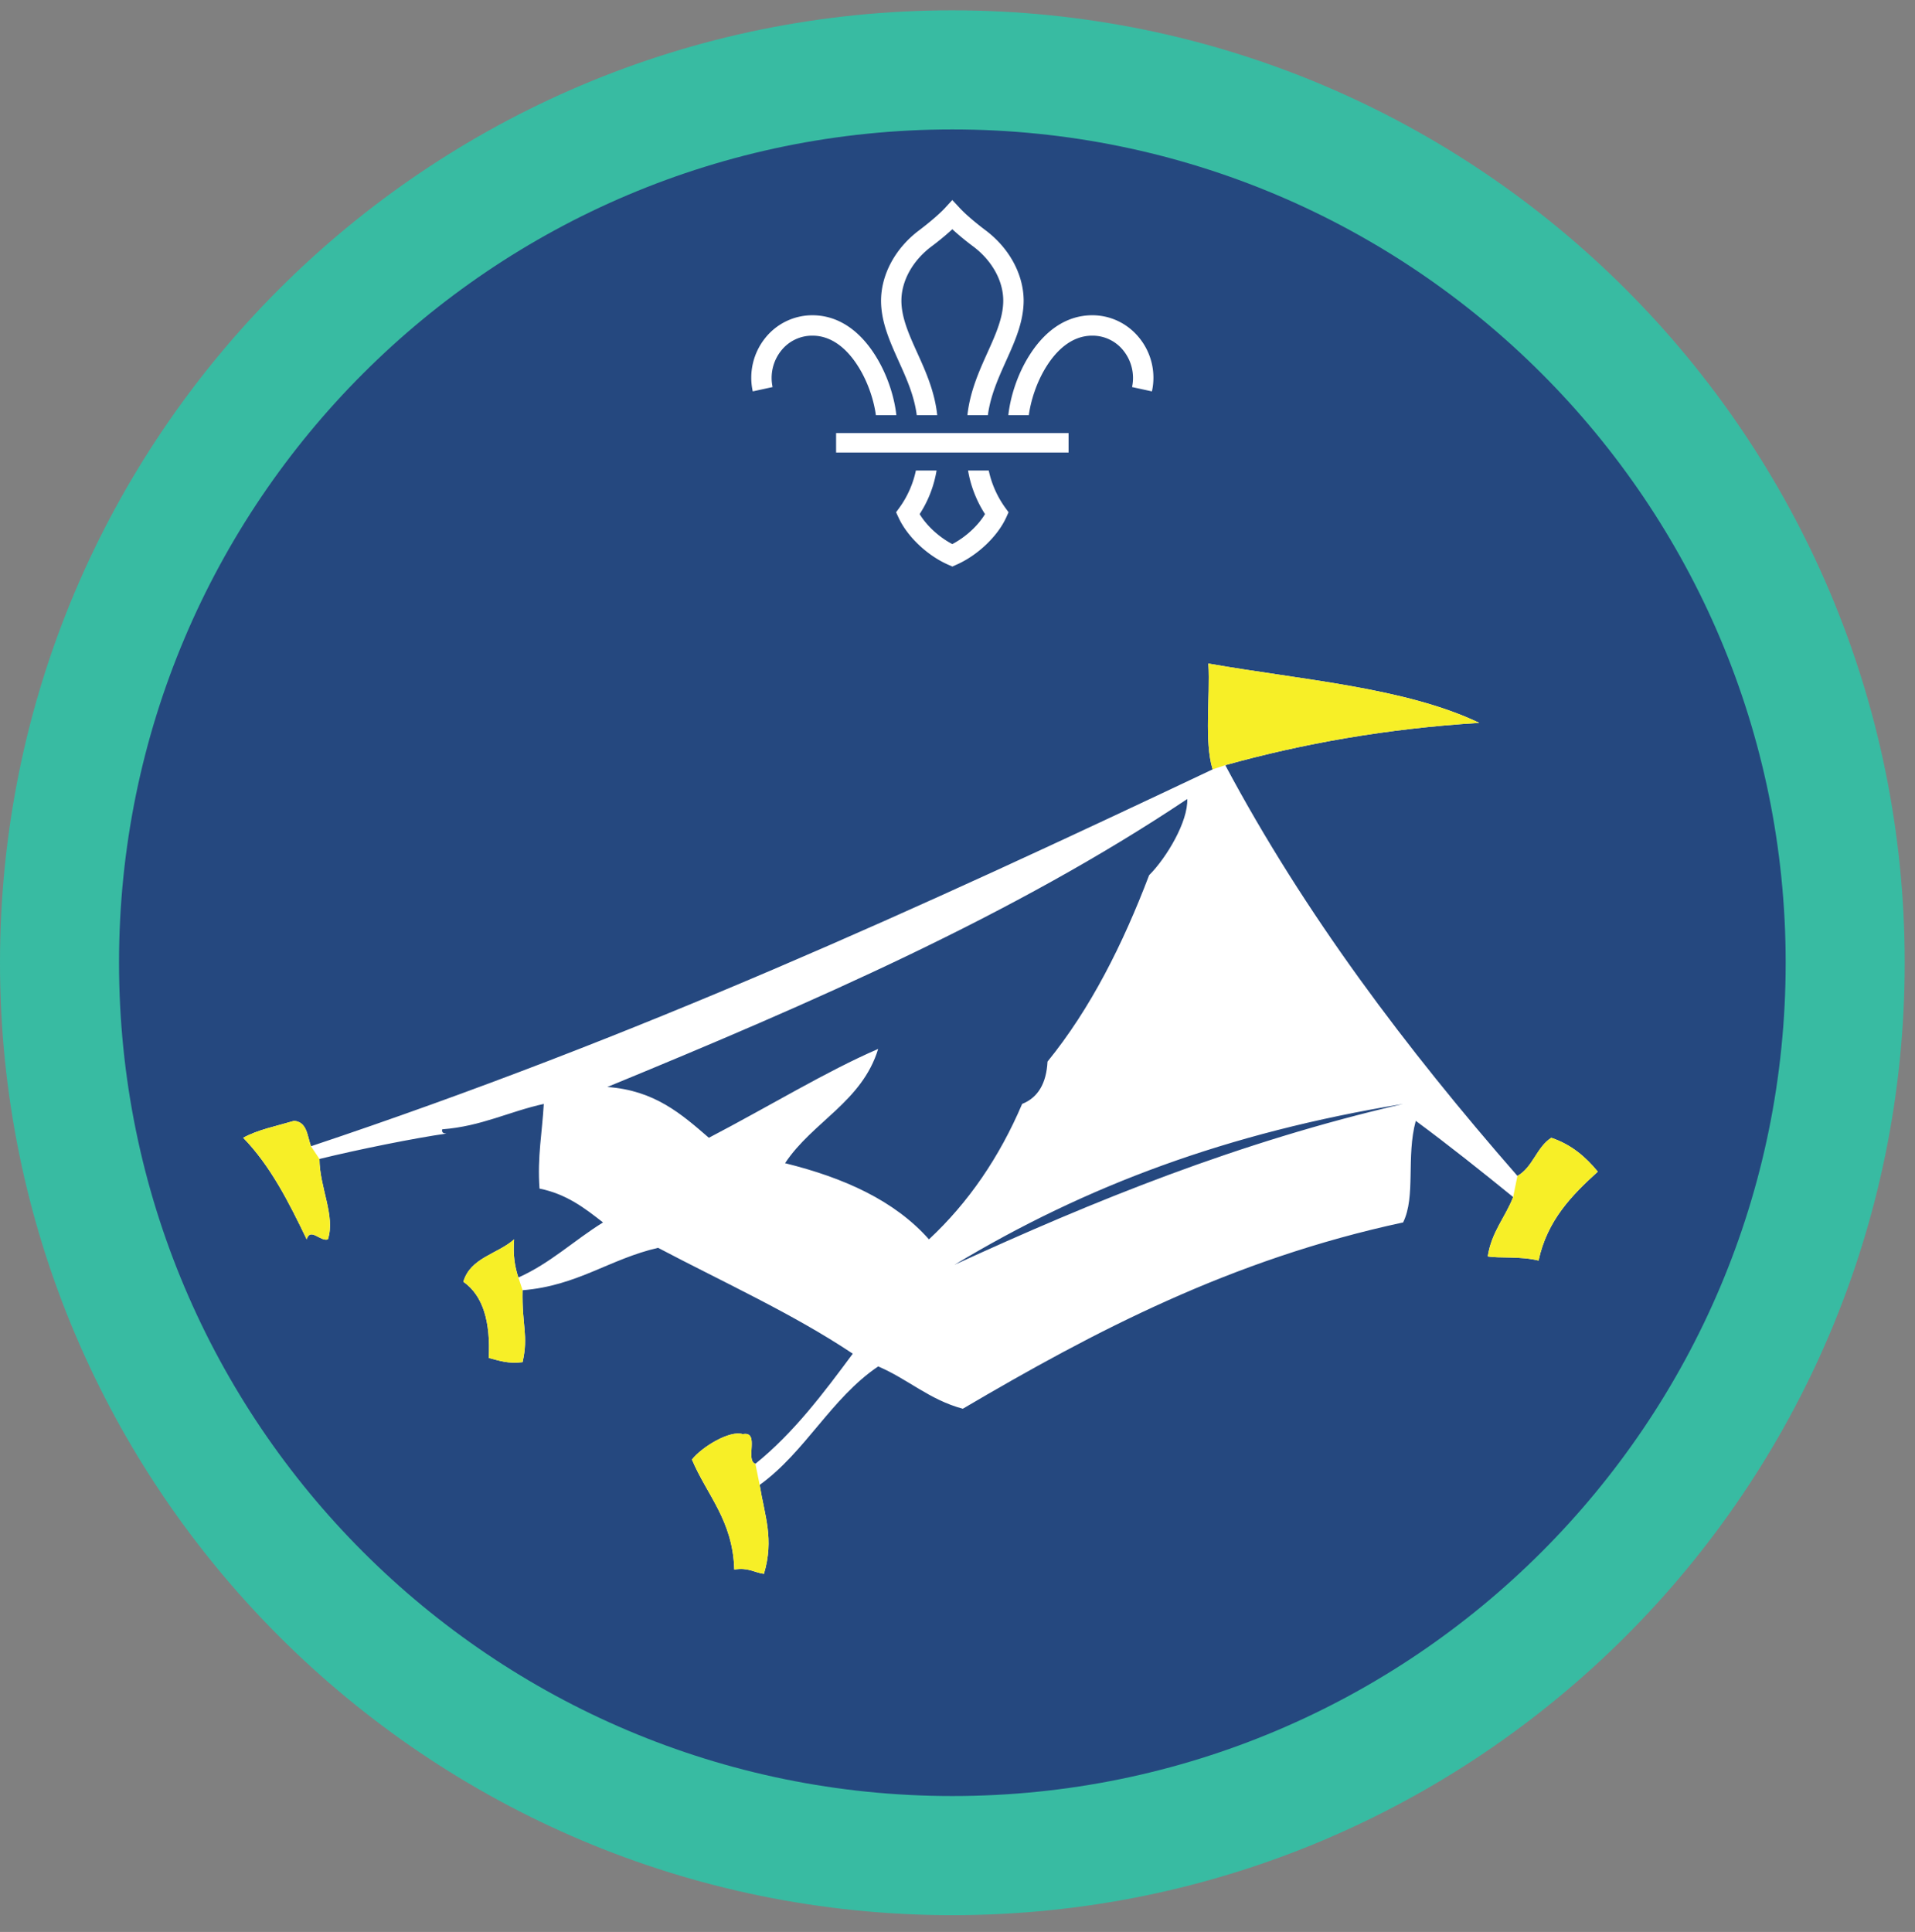
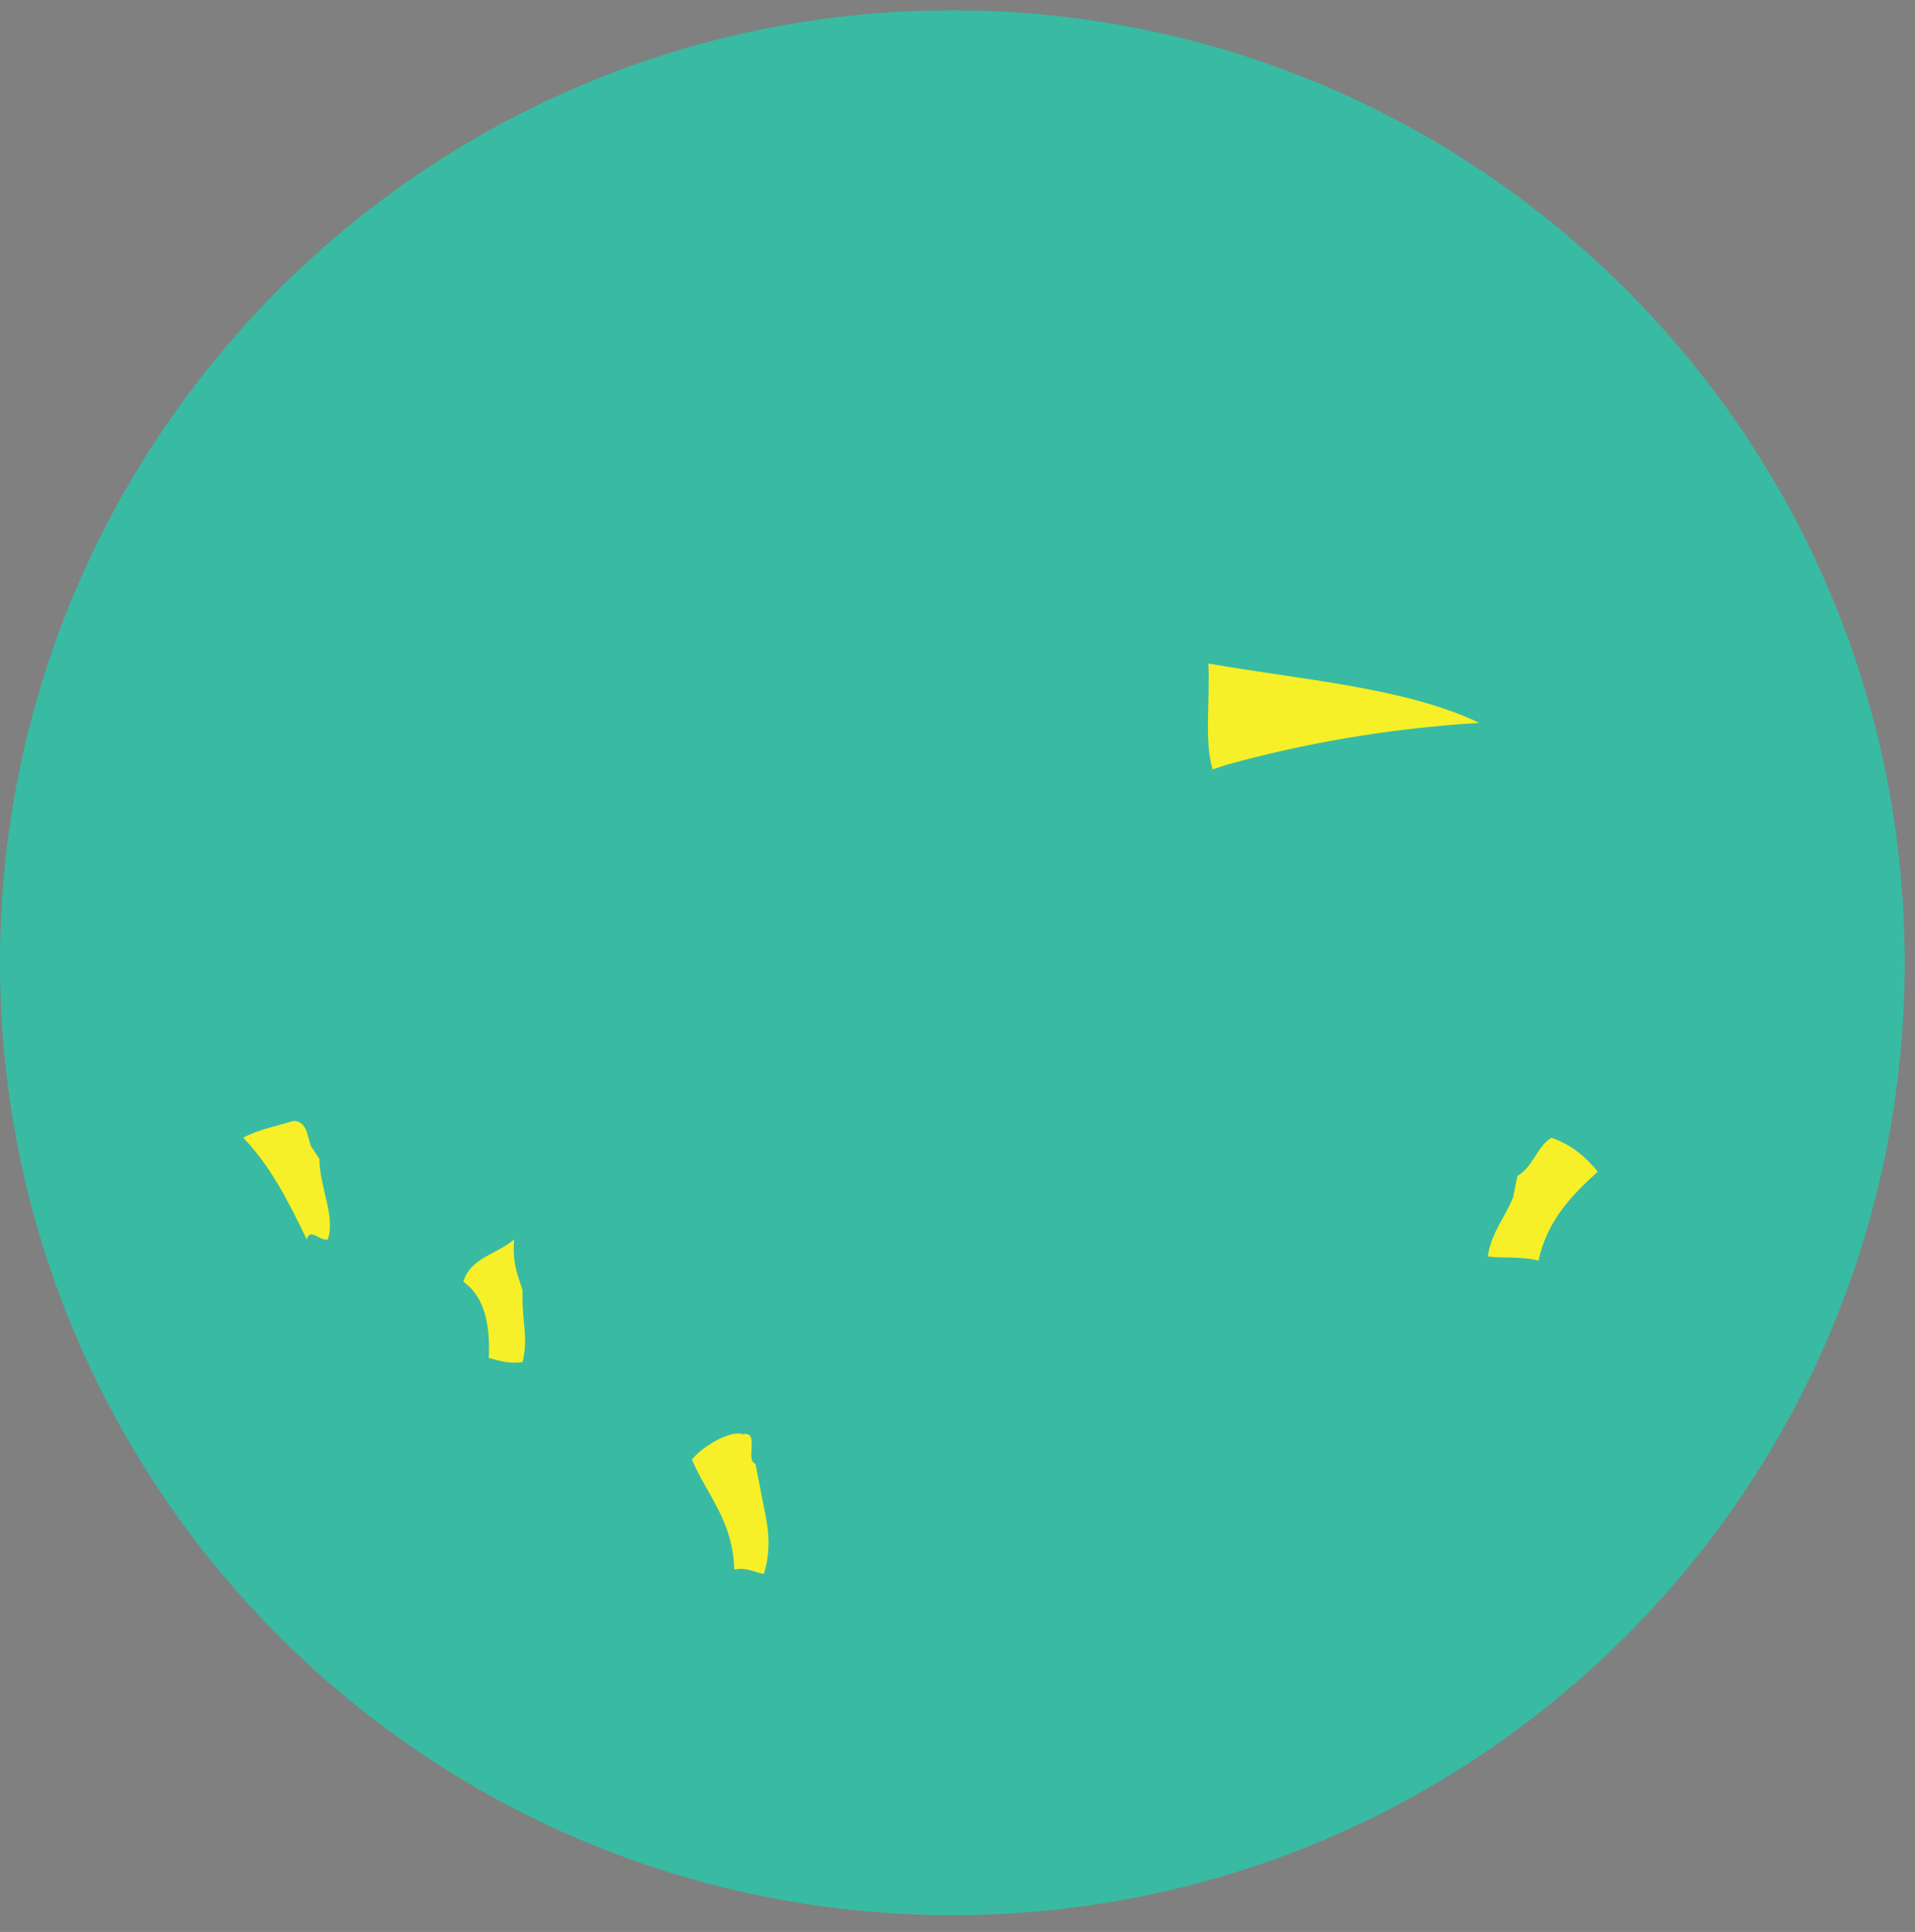
<svg xmlns="http://www.w3.org/2000/svg" height="153.333" viewBox="0 0 152 153.333" width="152">
  <rect x="0" y="0" width="152" height="153.333" fill="#808080" stroke="none" />
  <path d="M75.588.819C33.844.819 0 34.663 0 76.407c0 41.75 33.844 75.595 75.588 75.595 41.75 0 75.595-33.845 75.595-75.595 0-41.744-33.844-75.588-75.595-75.588" fill="#38bba2" fill-rule="evenodd" />
-   <path d="M141.735 76.407c0 36.532-29.615 66.14-66.142 66.14-36.53 0-66.145-29.608-66.145-66.14 0-36.526 29.615-66.135 66.145-66.135 36.527 0 66.142 29.61 66.142 66.135" fill="#25487f" fill-rule="evenodd" />
-   <path d="M75.755 100.386c11.057-5.072 22.51-9.745 35.614-12.77-13.942 2.29-25.145 6.468-35.614 12.77zM48.203 86.272c3.766.265 5.901 2.161 8.062 4.03 4.823-2.516 9.344-5.286 13.438-7.051-1.282 4.202-5.203 5.765-7.391 9.068 4.672 1.156 8.688 2.958 11.423 6.046 3.129-2.916 5.588-6.51 7.396-10.749 1.276-.51 1.926-1.657 2.014-3.36 3.412-4.203 5.964-9.276 8.063-14.792 1.401-1.401 3.104-4.281 3.027-6.047-13.762 9.203-29.766 16.167-46.032 22.855zm-22.848 5.713c.014 2.287 1.281 4.506.672 6.38-.6.203-1.396-.979-1.683 0-1.417-2.948-2.885-5.849-5.041-8.062 1.15-.64 2.65-.932 4.036-1.344 1.041.078 1.046 1.193 1.344 2.016 25.915-8.651 48.234-18.87 71.568-29.912-.683-2.228-.188-5.64-.339-8.4 7.432 1.306 15.588 1.89 21.504 4.708-7.38.458-14.025 1.65-20.161 3.358 6.292 11.808 14.36 22.496 23.188 32.6 1.224-.682 1.521-2.286 2.688-3.026 1.593.532 2.733 1.521 3.692 2.688-2.052 1.864-4.006 3.838-4.703 7.057-1.464-.365-3.183-.167-4.032-.333.297-1.943 1.39-3.095 2.016-4.708-2.53-2.058-5.088-4.095-7.73-6.048-.78 2.881.017 5.985-1.005 8.062-13.645 2.932-24.51 8.647-34.948 14.787-2.65-.708-4.358-2.355-6.718-3.359-3.739 2.531-5.766 6.776-9.406 9.406.396 2.453 1.167 4.281.339 7.057-.792-.11-1.267-.53-2.355-.339-.11-3.916-2.166-5.896-3.36-8.733.793-1.01 3.016-2.35 4.032-2.016 1.39-.27.167 2.072 1.006 2.353 3.036-2.452 5.39-5.587 7.729-8.738-4.77-3.183-10.245-5.656-15.453-8.402-3.833.875-6.396 3.016-10.756 3.365-.063 2.854.48 3.557 0 5.708-1.15.151-1.88-.13-2.687-.333.145-2.833-.432-4.942-2.016-6.048.552-1.915 2.73-2.202 4.03-3.364-.103 1.225.058 2.188.34 3.027 2.551-1.141 4.433-2.959 6.718-4.37-1.443-1.13-2.895-2.255-5.041-2.687-.183-2.538.218-4.486.338-6.719-2.76.604-4.942 1.776-8.063 2.015-.062.286.131.318.334.338-2.442.345-6.963 1.25-10.077 2.016" fill="#fff" fill-rule="evenodd" />
  <path d="M120.443 93.33c1.224-.683 1.521-2.287 2.688-3.027 1.593.532 2.733 1.521 3.692 2.688-2.052 1.864-4.006 3.838-4.703 7.057-1.464-.365-3.183-.167-4.032-.333.297-1.943 1.39-3.095 2.016-4.708zm-60.146 24.525c.396 2.453 1.167 4.281.339 7.057-.792-.11-1.267-.53-2.355-.339-.11-3.916-2.166-5.896-3.36-8.733.793-1.01 3.016-2.35 4.032-2.016 1.39-.27.167 2.072 1.006 2.353zM41.48 102.402c-.063 2.854.48 3.557 0 5.708-1.15.151-1.88-.13-2.687-.333.145-2.833-.432-4.942-2.016-6.048.552-1.915 2.73-2.202 4.03-3.364-.103 1.225.058 2.188.34 3.027zM25.355 91.985c.014 2.287 1.281 4.506.672 6.38-.6.203-1.396-.979-1.683 0-1.417-2.948-2.885-5.849-5.041-8.062 1.15-.64 2.65-.932 4.036-1.344 1.041.078 1.046 1.193 1.344 2.016zM96.25 61.063c-.683-2.228-.188-5.64-.339-8.4 7.432 1.306 15.588 1.89 21.504 4.708-7.38.458-14.025 1.65-20.161 3.358l-1.004.334" fill="#f7ef27" fill-rule="evenodd" />
-   <path d="M68.036 28.959c.896 1.365 1.344 2.927 1.485 3.99h1.624c-.135-1.297-.661-3.198-1.754-4.87-1.303-2-2.995-3.052-4.896-3.058h-.016a4.786 4.786 0 0 0-3.73 1.793 5.034 5.034 0 0 0-1 4.249l1.574-.343a3.474 3.474 0 0 1 .682-2.89 3.132 3.132 0 0 1 2.474-1.189h.01c1.683 0 2.86 1.26 3.547 2.318M79.776 40.277a7.873 7.873 0 0 1-1.297-2.933h-1.64c.13.787.464 2.09 1.344 3.459-.552.922-1.547 1.833-2.595 2.38-1.047-.547-2.036-1.458-2.593-2.38a9.063 9.063 0 0 0 1.344-3.46h-1.642a7.787 7.787 0 0 1-1.295 2.934l-.277.38.198.427c.687 1.495 2.265 3 3.937 3.735l.328.145h.005l.324-.145c1.671-.735 3.255-2.24 3.943-3.735l.192-.427-.276-.38M83.14 28.959c-.89 1.365-1.337 2.927-1.479 3.99h-1.625c.136-1.297.657-3.198 1.75-4.87 1.302-2 3-3.052 4.902-3.058h.01c1.453 0 2.812.656 3.729 1.793a5.016 5.016 0 0 1 1.005 4.249l-1.577-.343a3.474 3.474 0 0 0-.683-2.89 3.124 3.124 0 0 0-2.475-1.189h-.004c-1.688 0-2.865 1.26-3.553 2.318M72.765 32.95h1.626c-.198-1.877-.932-3.511-1.588-4.954-.652-1.443-1.267-2.808-1.256-4.167.016-1.562.906-3.156 2.385-4.266.261-.192.995-.755 1.656-1.37a20.93 20.93 0 0 0 1.663 1.37c1.478 1.11 2.369 2.704 2.38 4.266.01 1.359-.604 2.724-1.256 4.167-.651 1.443-1.385 3.077-1.589 4.953h1.626c.203-1.553.833-2.942 1.437-4.292.724-1.604 1.406-3.13 1.402-4.838-.022-2.068-1.153-4.142-3.032-5.547-.224-.167-1.375-1.043-2.036-1.756l-.595-.64-.588.64c-.667.713-1.817 1.59-2.036 1.756-1.881 1.405-3.01 3.479-3.032 5.547-.01 1.708.677 3.234 1.396 4.838.61 1.35 1.24 2.739 1.437 4.292M66.364 35.917h18.453v-1.546H66.364z" fill="#fff" />
</svg>